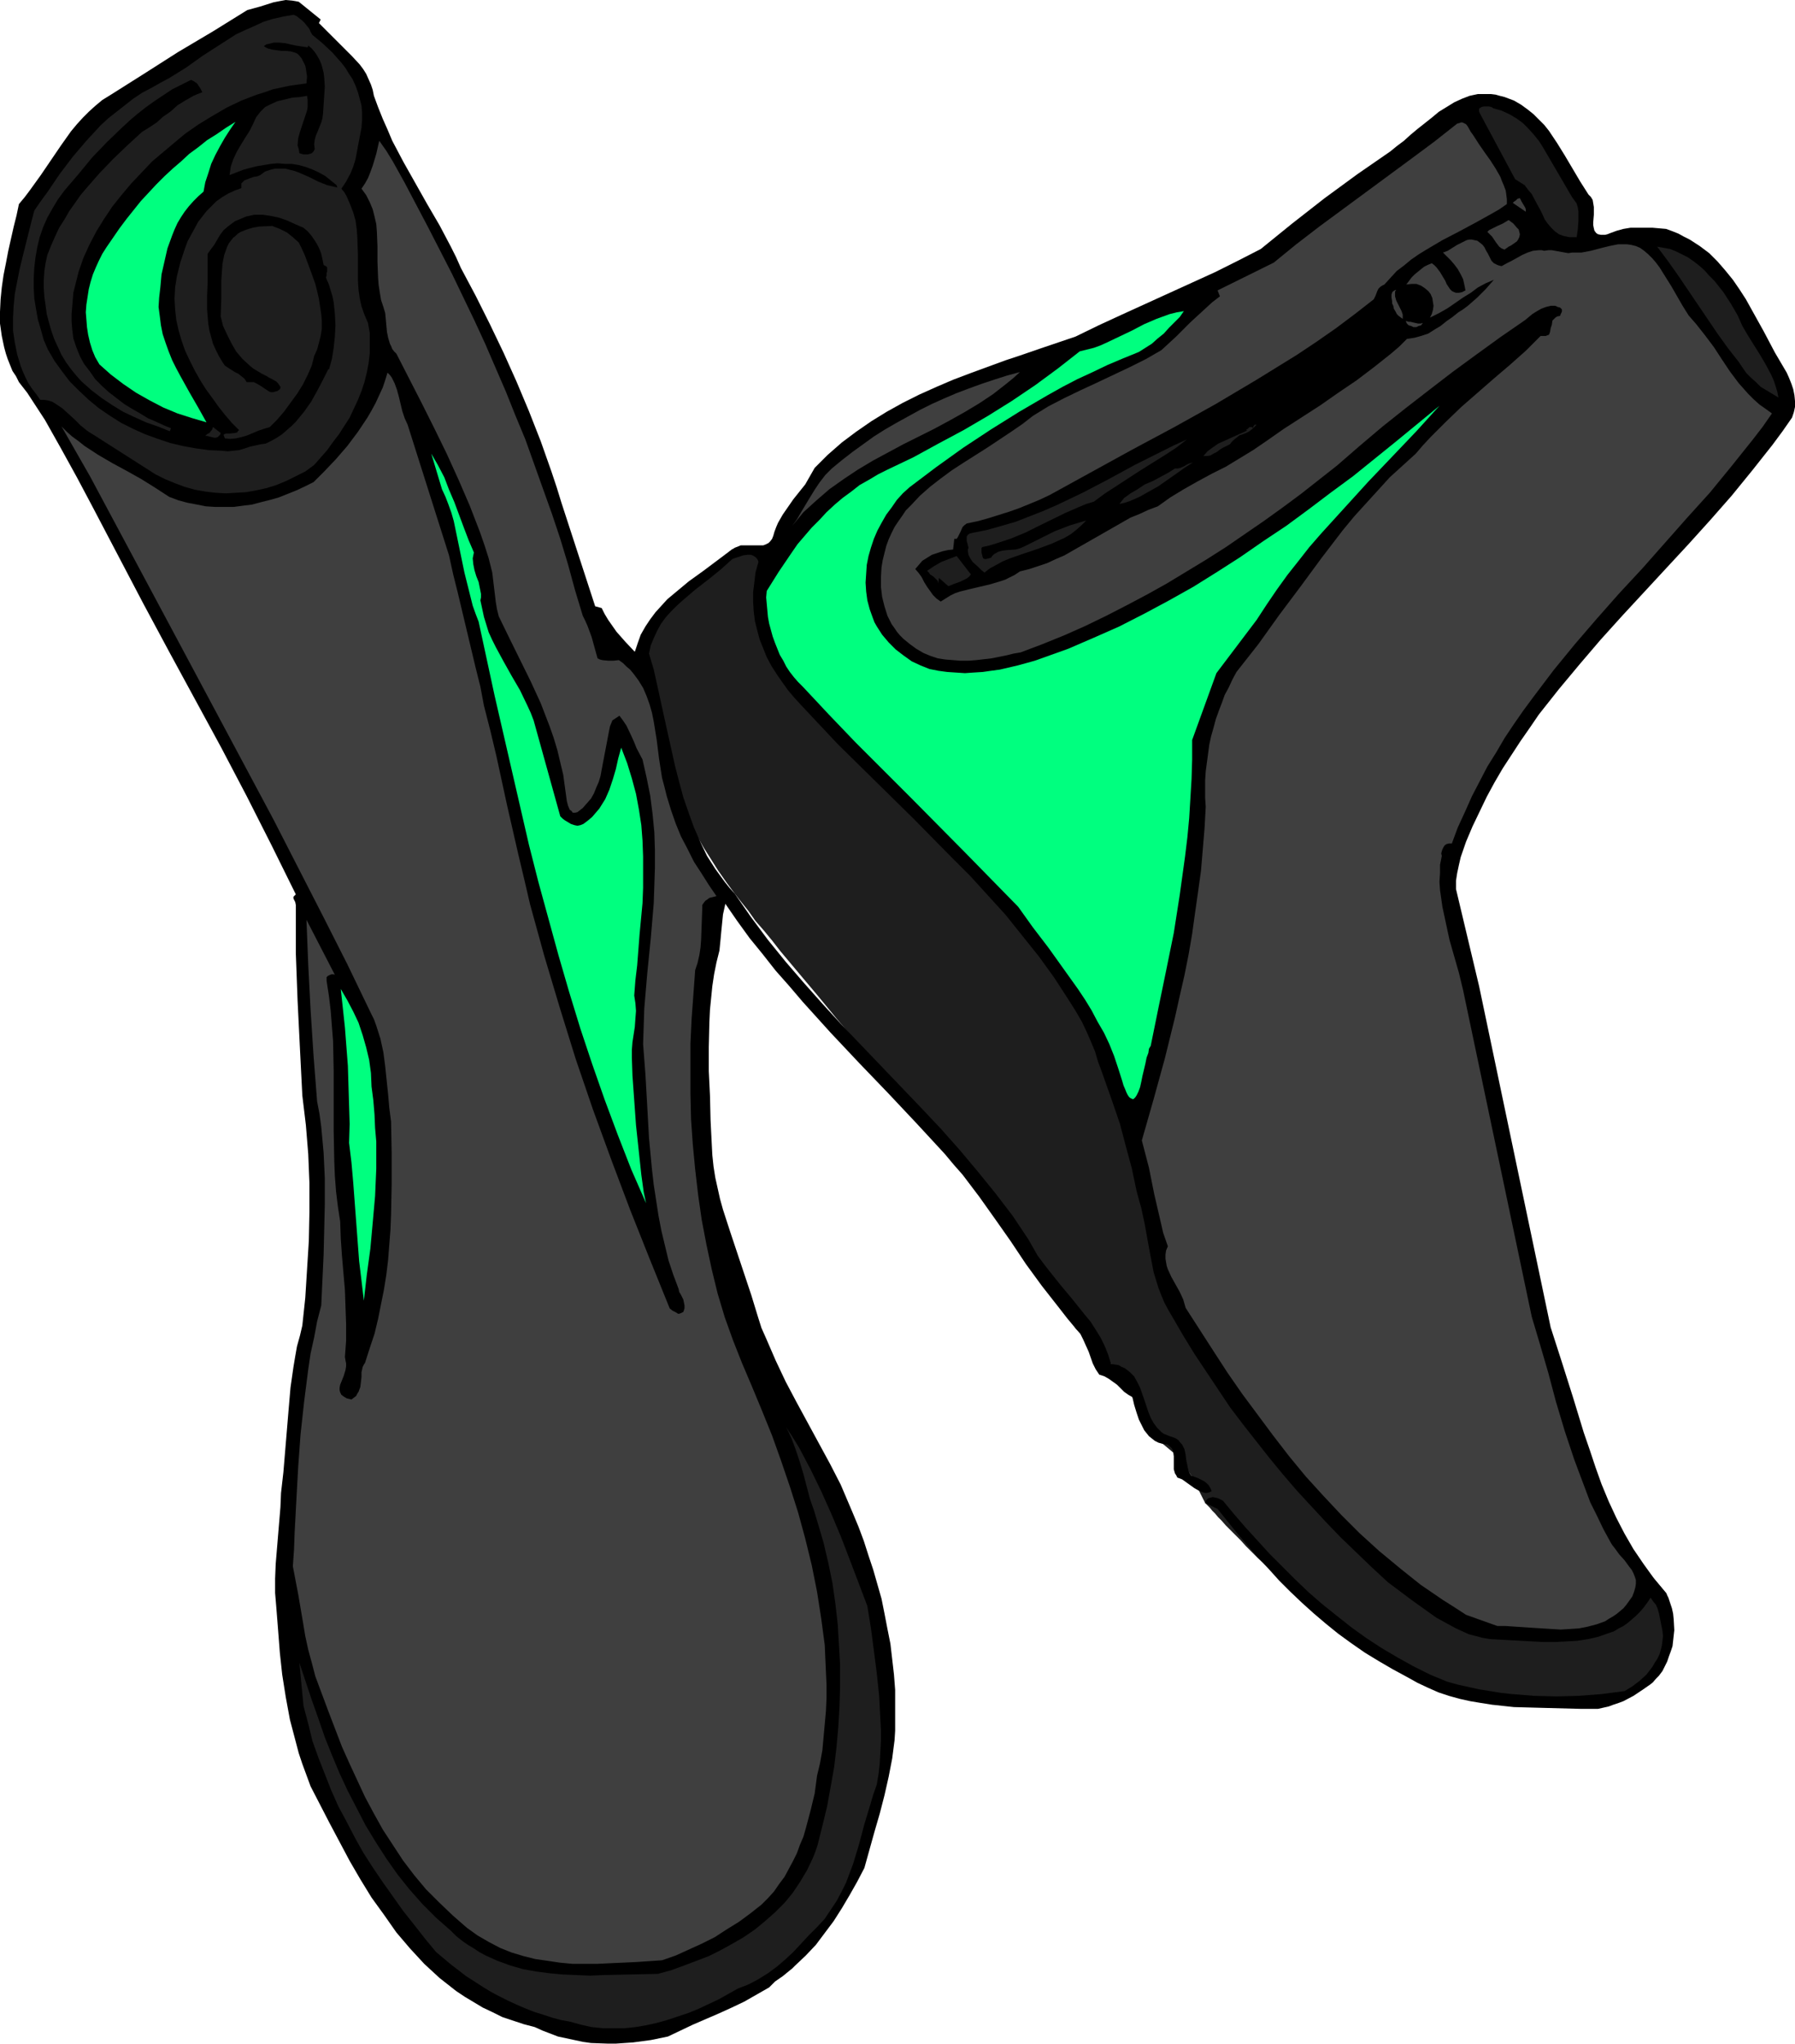
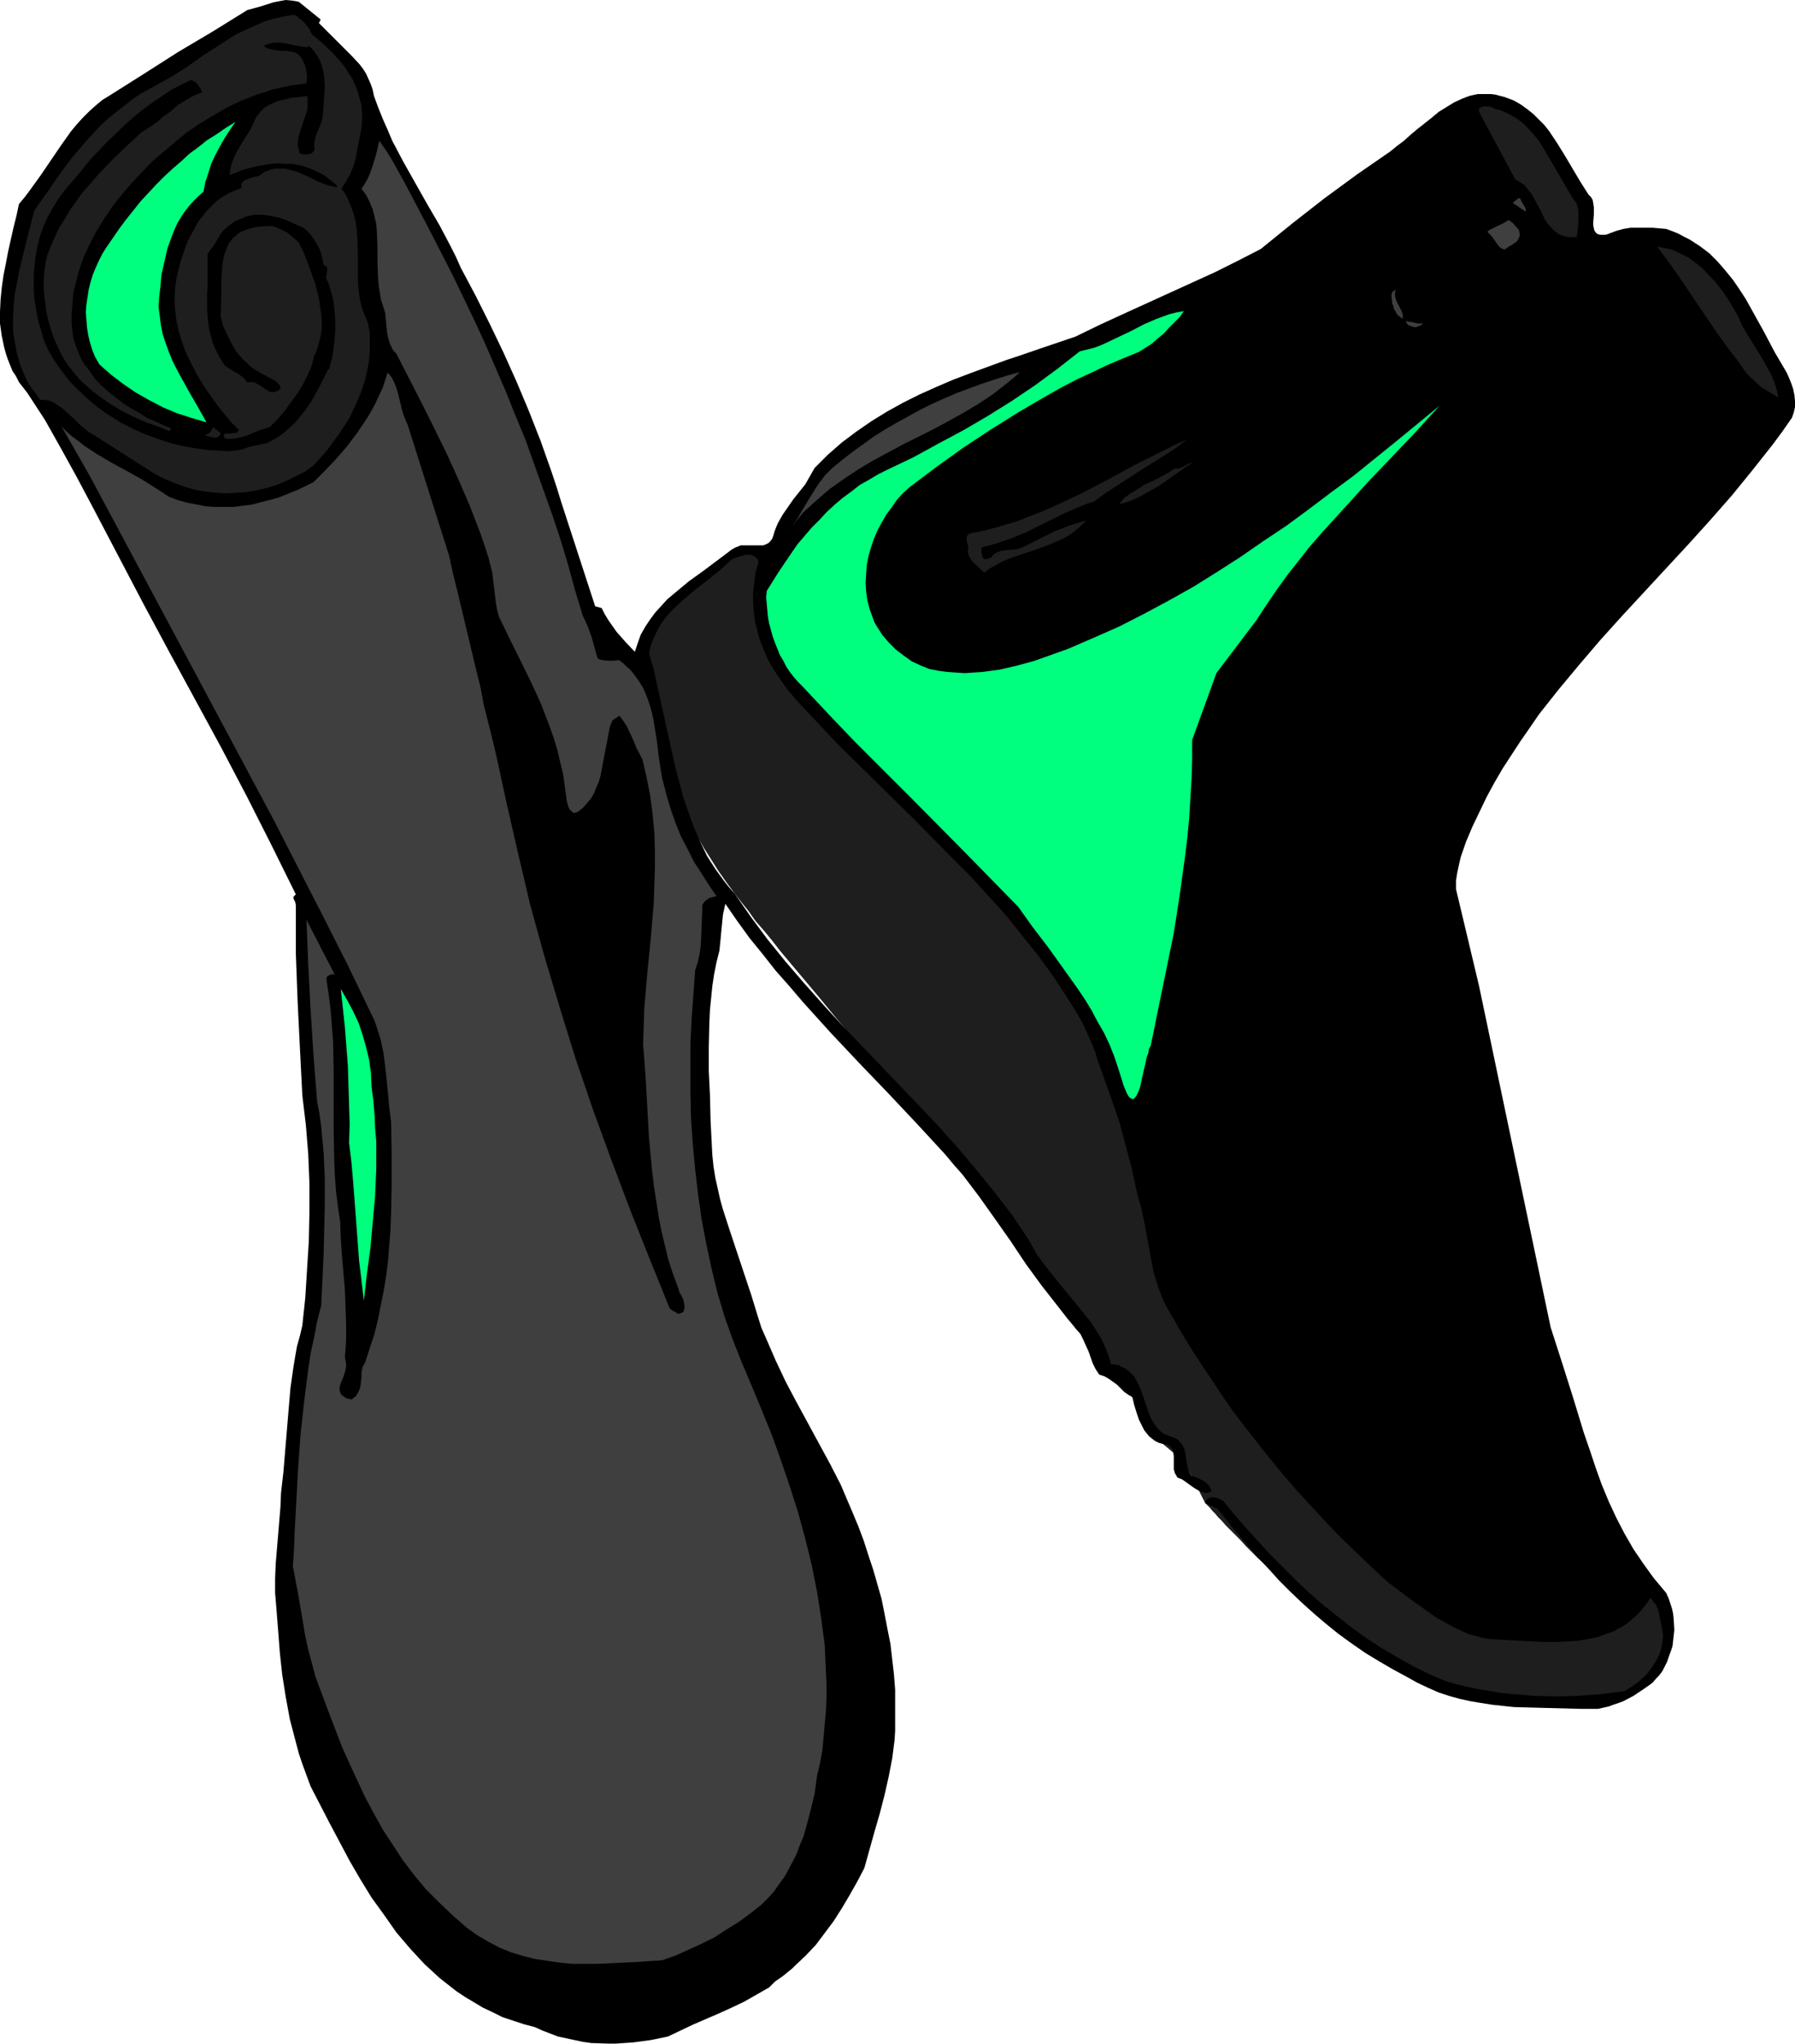
<svg xmlns="http://www.w3.org/2000/svg" xmlns:ns1="http://sodipodi.sourceforge.net/DTD/sodipodi-0.dtd" xmlns:ns2="http://www.inkscape.org/namespaces/inkscape" version="1.0" width="129.724mm" height="147.706mm" id="svg23" ns1:docname="Booties 3.wmf">
  <ns1:namedview id="namedview23" pagecolor="#ffffff" bordercolor="#000000" borderopacity="0.25" ns2:showpageshadow="2" ns2:pageopacity="0.0" ns2:pagecheckerboard="0" ns2:deskcolor="#d1d1d1" ns2:document-units="mm" />
  <defs id="defs1">
    <pattern id="WMFhbasepattern" patternUnits="userSpaceOnUse" width="6" height="6" x="0" y="0" />
  </defs>
  <path style="fill:#1e1e1e;fill-opacity:1;fill-rule:evenodd;stroke:none" d="m 455.065,435.134 v 0 l 0.162,0.162 v 0.323 l 0.162,0.485 v 0.485 l 0.162,0.646 0.162,1.454 0.162,1.777 0.162,1.939 v 2.262 l -0.162,2.262 -0.162,2.424 -0.323,2.262 -0.646,2.262 -0.808,2.101 -0.485,0.969 -0.646,0.969 -0.646,0.808 -0.646,0.808 -0.808,0.646 -0.97,0.646 -0.97,0.646 -1.131,0.323 -1.131,0.485 -1.293,0.323 -1.454,0.323 -1.616,0.323 -1.616,0.162 -1.778,0.323 -1.778,0.323 -1.939,0.162 -4.04,0.485 -4.363,0.162 -4.525,0.162 -4.848,-0.162 -4.848,-0.323 -5.01,-0.646 -4.848,-0.808 -5.171,-1.131 -4.848,-1.293 -2.424,-0.808 -2.262,-0.969 -2.424,-0.969 -2.262,-0.969 -2.262,-1.293 -2.101,-1.293 -4.363,-2.747 -4.363,-3.07 -4.363,-3.393 -4.363,-3.555 -4.202,-3.555 -4.202,-3.555 -3.878,-3.716 -3.717,-3.555 -1.778,-1.616 -1.616,-1.616 -1.616,-1.616 -1.454,-1.616 -1.454,-1.454 -1.293,-1.293 -1.293,-1.293 -1.131,-1.293 -0.97,-0.969 -0.808,-0.969 -0.808,-0.808 -0.646,-0.808 -0.485,-0.485 -0.485,-0.485 -0.162,-0.162 -0.162,-0.162 -3.717,-7.433 -4.363,-5.817 -6.949,-5.817 -4.848,-9.856 -5.818,-9.048 -9.534,-9.533 -30.542,-44.273 -0.162,-0.162 -0.162,-0.162 -0.162,-0.162 -0.646,-0.808 -0.808,-0.969 -0.97,-1.131 -1.293,-1.454 -1.454,-1.616 -1.616,-1.777 -1.616,-2.101 -1.939,-2.101 -2.101,-2.424 -2.101,-2.424 -2.262,-2.747 -2.424,-2.747 -2.262,-2.747 -2.586,-2.908 -5.171,-5.978 -5.171,-6.14 -5.171,-6.302 -5.171,-6.14 -5.01,-5.978 -2.262,-2.908 -2.262,-2.747 -2.262,-2.585 -1.939,-2.747 -1.939,-2.424 -1.778,-2.262 -2.262,-3.07 -2.262,-3.232 -1.939,-3.07 -1.939,-3.07 -1.778,-3.07 -1.778,-3.07 -1.616,-2.908 -1.454,-3.07 -1.293,-2.747 -1.293,-2.908 -1.131,-2.747 -1.131,-2.747 -0.97,-2.585 -0.808,-2.585 -0.808,-2.424 -0.808,-2.424 -0.485,-2.262 -0.646,-2.101 -0.485,-2.101 -0.485,-1.777 -0.323,-1.939 -0.323,-1.616 -0.323,-1.616 -0.323,-1.454 -0.162,-1.131 -0.162,-1.131 v -0.969 l -0.162,-0.808 -0.162,-0.646 v -0.485 -0.323 l 9.696,-13.573 16.806,-14.381 17.776,1.616 z" id="path1" />
  <path style="fill:#000000;fill-opacity:1;fill-rule:evenodd;stroke:none" d="m 146.086,553.733 -3.07,-0.808 -2.909,-0.969 -2.909,-0.969 -2.586,-1.293 -2.747,-1.293 -2.424,-1.454 -2.424,-1.454 -2.424,-1.616 -2.262,-1.777 -2.262,-1.777 -2.101,-1.939 -2.101,-1.939 -1.939,-2.101 -1.939,-2.101 -3.717,-4.363 -3.394,-4.847 -3.394,-4.686 -3.07,-5.009 -2.909,-5.009 -2.747,-5.171 -2.747,-5.171 -2.586,-5.009 -2.586,-5.009 -1.131,-3.07 -1.131,-3.07 -0.97,-2.908 -0.808,-3.07 -1.616,-6.14 -1.131,-6.14 -0.97,-6.14 -0.646,-5.978 -0.485,-6.302 -0.485,-6.14 -0.323,-3.878 v -3.878 l 0.162,-4.039 0.323,-3.878 0.323,-3.878 0.323,-3.878 0.323,-3.878 0.162,-3.878 0.646,-5.655 0.485,-5.817 0.485,-5.817 0.485,-5.817 0.485,-5.655 0.808,-5.655 0.485,-2.908 0.485,-2.747 0.808,-2.908 0.646,-2.747 0.808,-7.594 0.485,-7.756 0.485,-7.756 0.162,-7.917 v -7.917 l -0.323,-7.917 -0.646,-7.917 -0.485,-4.039 -0.485,-4.039 -0.646,-12.765 -0.646,-13.088 -0.485,-13.088 v -6.625 -6.463 l -0.162,-0.808 -0.323,-0.646 -0.162,-0.323 v -0.485 l 0.323,-0.323 0.323,-0.323 -6.626,-13.411 -6.787,-13.411 -6.949,-13.25 -7.11,-13.088 -7.11,-13.088 -7.11,-13.25 -6.949,-13.25 -6.949,-13.25 -4.202,-7.917 -4.363,-7.917 -4.363,-7.756 -2.424,-3.716 -2.424,-3.716 -1.131,-1.454 -1.131,-1.454 -0.808,-1.616 -0.97,-1.454 L 2.747,99.695 2.101,98.079 1.616,96.625 1.131,94.847 0.485,91.777 0,88.384 v -3.232 l 0.162,-3.393 0.323,-3.232 0.485,-3.393 0.646,-3.232 0.646,-3.393 1.454,-6.463 0.808,-3.232 0.646,-3.07 1.616,-1.939 1.454,-1.939 2.909,-4.039 2.747,-4.039 2.747,-4.039 2.747,-3.878 1.616,-1.939 1.616,-1.777 1.616,-1.616 1.778,-1.616 1.939,-1.616 2.101,-1.293 9.211,-5.817 9.373,-5.978 9.534,-5.655 9.373,-5.817 L 69.326,2.262 71.104,1.777 74.659,0.646 76.275,0.323 78.053,0 l 1.778,0.162 0.97,0.162 0.808,0.162 5.979,4.847 -0.485,0.969 2.262,2.262 2.262,2.262 2.262,2.262 2.262,2.262 2.101,2.262 0.97,1.293 0.808,1.293 0.646,1.454 0.646,1.454 0.485,1.454 0.323,1.616 1.131,3.07 1.293,3.232 1.293,2.908 1.293,3.07 3.07,5.817 6.464,11.472 3.394,5.817 3.07,5.817 1.454,2.908 1.293,2.908 4.04,7.594 3.878,7.756 3.717,7.756 3.555,7.917 3.394,8.079 3.232,8.241 2.909,8.241 1.454,4.363 1.293,4.201 9.211,28.276 1.778,0.485 0.808,1.616 0.97,1.616 1.131,1.616 1.131,1.616 2.424,2.747 2.586,2.747 0.808,-2.424 0.808,-2.262 1.293,-2.262 1.293,-1.939 1.454,-1.939 1.616,-1.777 1.616,-1.777 1.939,-1.616 3.878,-3.232 4.04,-2.908 3.878,-2.908 3.878,-2.908 0.808,-0.485 0.808,-0.323 0.808,-0.323 h 0.97 1.778 0.808 0.97 1.616 l 0.808,-0.323 0.646,-0.323 0.485,-0.485 0.485,-0.646 0.323,-0.808 0.323,-1.131 0.485,-1.293 0.485,-1.131 1.293,-2.262 1.454,-2.101 1.454,-2.101 3.232,-4.039 1.293,-2.262 1.293,-2.262 3.555,-3.555 3.878,-3.393 3.878,-2.908 4.202,-2.908 4.202,-2.585 4.363,-2.424 4.525,-2.262 4.686,-2.101 4.525,-1.939 4.686,-1.777 9.696,-3.555 4.848,-1.616 4.686,-1.616 9.534,-3.232 6.302,-3.07 6.302,-2.908 12.766,-5.817 12.766,-5.817 6.141,-3.07 6.302,-3.232 8.565,-6.948 8.888,-6.948 9.05,-6.625 8.888,-6.14 1.778,-1.454 1.939,-1.454 1.778,-1.616 1.939,-1.616 3.878,-3.07 1.939,-1.616 2.101,-1.293 2.101,-1.293 2.101,-0.969 2.101,-0.808 2.262,-0.485 h 1.293 1.131 1.131 l 1.293,0.162 1.131,0.323 1.293,0.323 1.293,0.485 1.293,0.485 1.939,1.131 1.778,1.293 1.616,1.293 1.454,1.454 1.454,1.454 1.293,1.616 2.262,3.393 2.101,3.393 2.101,3.555 2.101,3.555 2.262,3.555 0.646,0.646 0.485,0.808 0.162,0.969 0.162,0.969 v 2.101 l -0.162,1.939 v 0.969 l 0.162,0.808 0.162,0.646 0.485,0.646 0.485,0.323 0.808,0.162 h 0.646 0.485 l 0.646,-0.162 0.808,-0.323 1.778,-0.646 1.778,-0.485 1.939,-0.323 h 1.939 4.04 l 3.717,0.323 1.778,0.646 1.616,0.646 1.454,0.808 1.616,0.808 2.747,1.777 2.586,1.939 2.262,2.262 2.101,2.424 2.101,2.585 1.778,2.585 1.778,2.747 1.616,2.908 3.232,5.817 3.07,5.817 1.616,2.747 1.616,2.747 0.646,1.454 0.646,1.616 0.485,1.454 0.323,1.616 0.162,1.616 v 1.616 l -0.323,1.454 -0.485,1.454 -2.586,3.716 -2.747,3.716 -5.494,6.948 -5.656,6.948 -5.818,6.625 -5.979,6.625 -6.141,6.625 -11.958,12.926 -5.979,6.625 -5.656,6.625 -5.656,6.786 -5.494,6.948 -2.424,3.555 -2.586,3.716 -2.424,3.716 -2.424,3.716 -2.262,3.878 -2.101,3.878 -1.939,4.039 -1.939,4.039 -1.778,4.201 -1.454,4.201 -0.485,2.101 -0.485,2.262 -0.323,2.101 v 2.262 l 6.302,26.499 19.554,93.231 3.07,9.533 3.07,9.695 2.909,9.533 1.616,4.686 1.616,4.847 1.616,4.524 1.939,4.686 2.101,4.524 2.262,4.363 2.424,4.201 2.747,4.039 2.909,4.039 1.616,1.939 1.616,1.939 0.646,1.293 0.485,1.454 0.485,1.454 0.323,1.454 0.162,1.616 0.162,2.908 -0.162,1.454 -0.162,1.454 -0.162,1.454 -0.485,1.454 -0.485,1.293 -0.485,1.454 -0.646,1.293 -0.646,1.293 -0.97,1.293 -2.101,2.101 -2.424,1.777 -2.424,1.616 -2.747,1.454 -1.293,0.485 -1.454,0.485 -1.293,0.485 -1.454,0.323 -1.454,0.323 h -1.616 -1.454 -1.616 l -6.141,-0.162 -6.141,-0.162 -5.979,-0.162 -5.979,-0.646 -3.07,-0.485 -2.909,-0.485 -2.909,-0.646 -2.909,-0.808 -2.909,-0.969 -2.909,-1.293 -2.747,-1.293 -2.909,-1.616 -3.878,-2.101 -3.878,-2.262 -3.717,-2.262 -3.717,-2.585 -3.555,-2.585 -3.394,-2.747 -3.232,-2.747 -3.232,-2.908 -3.232,-3.07 -3.07,-3.07 -2.909,-3.232 -2.909,-3.07 -5.656,-6.625 -5.333,-6.625 -3.394,-1.616 0.323,-0.808 0.485,-0.485 0.646,-0.162 0.646,-0.162 0.808,0.162 0.646,0.162 1.293,0.646 3.07,3.716 3.07,3.555 3.394,3.716 3.232,3.555 3.555,3.555 3.555,3.555 3.555,3.393 3.717,3.232 4.04,3.232 3.878,3.07 4.04,2.908 4.202,2.747 4.363,2.585 4.363,2.424 4.525,2.262 4.686,1.939 2.909,0.808 2.909,0.646 2.909,0.646 3.07,0.485 2.909,0.485 3.07,0.323 5.979,0.485 6.141,0.162 5.979,-0.162 6.302,-0.485 6.302,-0.808 2.101,-1.293 1.939,-1.454 1.939,-1.777 1.616,-2.101 0.646,-1.131 0.646,-0.969 0.646,-1.293 0.323,-1.131 0.323,-1.293 0.162,-1.293 0.162,-1.293 -0.162,-1.454 -0.485,-2.424 -0.485,-2.424 -0.323,-1.131 -0.485,-1.131 -0.808,-0.969 -0.646,-0.969 -0.97,1.454 -0.97,1.293 -0.97,1.131 -1.131,1.131 -1.131,0.969 -1.131,0.969 -1.131,0.808 -1.293,0.646 -1.293,0.808 -1.454,0.485 -2.747,0.969 -2.747,0.646 -3.07,0.485 -2.909,0.162 -3.232,0.162 h -3.07 l -3.07,-0.162 -5.979,-0.323 -2.909,-0.162 -2.747,-0.162 -1.939,-0.323 -1.778,-0.485 -1.939,-0.485 -1.778,-0.808 -1.778,-0.808 -1.778,-0.969 -3.555,-1.939 -3.394,-2.424 -3.394,-2.424 -6.464,-4.847 -4.363,-4.039 -4.202,-4.039 -4.363,-4.201 -4.04,-4.201 -4.04,-4.363 -3.878,-4.201 -3.878,-4.524 -3.717,-4.524 -3.555,-4.524 -3.555,-4.524 -3.555,-4.686 -3.232,-4.847 -3.232,-4.847 -3.232,-4.847 -3.07,-5.009 -2.909,-5.009 -1.131,-1.939 -1.131,-2.101 -0.808,-1.939 -0.808,-2.101 -0.646,-2.101 -0.646,-2.101 -0.808,-4.201 -0.808,-4.363 -0.808,-4.524 -0.97,-4.524 -0.646,-2.262 -0.646,-2.424 -0.646,-3.07 -0.646,-3.07 -1.616,-5.978 -1.616,-6.14 -2.101,-6.14 -0.97,-2.747 -0.97,-2.747 -0.97,-2.747 -0.97,-2.585 -0.808,-2.747 -1.131,-2.747 -1.131,-2.585 -1.293,-2.747 -1.778,-3.07 -1.939,-3.07 -3.878,-5.978 -4.202,-5.817 -4.525,-5.655 -4.525,-5.655 -4.848,-5.332 -4.848,-5.332 -5.171,-5.171 -10.181,-10.341 -10.504,-10.341 -10.342,-10.18 -5.01,-5.332 -4.848,-5.171 -1.939,-2.101 -1.778,-2.101 -1.616,-2.262 -1.454,-2.101 -1.454,-2.262 -1.293,-2.424 -0.97,-2.424 -0.97,-2.424 -0.646,-2.424 -0.646,-2.585 -0.323,-2.585 -0.162,-2.585 v -2.747 l 0.323,-2.585 0.323,-2.747 0.808,-2.908 -0.162,-0.485 -0.323,-0.485 -0.323,-0.323 -0.485,-0.323 -0.323,-0.162 -0.485,-0.162 h -0.97 l -1.131,0.162 -0.97,0.323 -0.97,0.323 -0.97,0.323 -1.616,1.454 -1.616,1.454 -3.394,2.747 -3.555,2.747 -3.394,2.908 -1.616,1.454 -1.616,1.616 -1.454,1.616 -1.293,1.777 -0.97,1.777 -0.97,2.101 -0.808,1.939 -0.485,2.262 1.293,4.363 0.97,4.363 1.939,8.887 1.939,8.725 0.97,4.363 1.131,4.363 1.131,4.201 1.454,4.201 1.454,4.039 1.778,4.039 1.778,3.716 2.262,3.555 1.293,1.777 1.293,1.777 1.293,1.616 1.454,1.616 4.363,6.302 4.686,6.302 4.848,5.978 5.01,5.817 5.171,5.817 5.333,5.817 10.827,11.311 10.666,11.149 5.333,5.655 5.171,5.817 5.01,5.978 4.848,5.978 4.686,6.14 4.202,6.302 1.293,2.262 1.293,2.262 1.454,1.939 1.616,2.101 3.232,4.039 3.232,3.878 3.232,4.039 1.616,1.939 1.454,2.262 1.293,2.101 1.131,2.262 0.97,2.424 0.808,2.585 1.131,0.162 0.97,0.162 0.808,0.485 0.808,0.323 0.646,0.485 0.808,0.646 1.131,1.131 0.808,1.454 0.808,1.616 1.131,3.232 1.131,3.393 0.646,1.616 0.808,1.454 0.97,1.293 1.131,1.131 0.646,0.485 0.808,0.323 0.808,0.323 0.97,0.323 0.808,0.323 0.646,0.485 0.485,0.646 0.485,0.485 0.646,1.293 0.323,1.454 0.162,1.454 0.323,1.616 0.323,1.454 0.323,0.646 0.485,0.646 1.778,0.646 1.616,0.808 0.646,0.485 0.646,0.646 0.485,0.808 0.323,0.808 -0.646,0.323 -0.646,0.162 h -0.485 l -0.646,-0.162 -1.131,-0.485 -1.131,-0.646 -1.131,-0.808 -1.131,-0.808 -1.131,-0.808 -1.293,-0.485 -0.323,-0.646 -0.323,-0.485 -0.323,-1.131 v -2.424 -1.131 l -0.162,-1.131 -0.162,-0.646 -0.323,-0.485 -0.485,-0.485 -0.646,-0.485 -1.293,-0.162 -1.131,-0.323 -0.97,-0.485 -0.808,-0.646 -0.808,-0.646 -0.646,-0.808 -0.646,-0.808 -0.485,-0.969 -0.97,-1.939 -0.646,-1.939 -0.646,-2.101 -0.485,-2.101 -1.131,-0.646 -1.131,-0.808 -1.939,-1.939 -1.131,-0.808 -1.131,-0.808 -1.131,-0.646 -1.454,-0.485 -0.97,-1.454 -0.808,-1.616 -1.131,-3.232 -0.808,-1.777 -0.646,-1.454 -0.808,-1.616 -1.131,-1.293 -2.424,-2.908 -2.262,-2.908 -4.686,-5.978 -4.363,-5.978 -4.202,-6.302 -4.202,-5.978 -4.363,-6.14 -4.525,-5.978 -2.424,-2.747 -2.424,-2.908 -7.757,-8.402 -7.757,-8.241 -7.918,-8.241 -7.757,-8.241 -7.595,-8.402 -3.717,-4.363 -3.717,-4.201 -3.555,-4.524 -3.555,-4.363 -3.394,-4.686 -3.232,-4.686 -0.323,1.454 -0.323,1.454 -0.323,3.232 -0.162,1.616 -0.162,1.777 -0.323,3.232 -0.808,3.232 -0.646,3.232 -0.485,3.232 -0.323,3.232 -0.323,3.232 -0.162,3.393 -0.162,6.786 v 6.625 l 0.323,6.625 0.162,6.786 0.323,6.463 0.162,3.07 0.323,3.07 0.485,3.07 0.646,2.908 0.646,2.908 0.808,2.908 1.939,5.978 1.939,5.817 1.939,5.817 1.939,5.817 1.778,5.817 0.97,3.07 1.293,2.908 2.586,5.978 2.747,5.817 2.909,5.494 3.07,5.655 3.07,5.655 3.07,5.655 2.909,5.655 3.232,7.594 1.616,3.878 1.454,3.878 1.293,4.039 1.293,3.878 2.262,7.917 0.808,4.039 0.808,4.201 0.808,4.039 0.485,4.201 0.485,4.201 0.323,4.201 v 4.201 4.363 2.585 l -0.162,2.585 -0.646,5.009 -0.97,5.009 -1.131,5.009 -1.293,5.009 -1.454,5.009 -2.747,9.856 -1.939,3.716 -2.101,3.716 -2.101,3.555 -2.262,3.555 -2.424,3.232 -2.424,3.232 -2.747,2.908 -2.909,2.747 -0.808,0.808 -0.808,0.646 -1.778,1.454 -2.101,1.454 -0.808,0.808 -0.808,0.808 -3.394,1.939 -3.394,1.939 -3.394,1.616 -3.555,1.616 -7.11,3.07 -3.394,1.616 -3.394,1.616 -4.686,0.969 -4.848,0.646 -4.686,0.323 h -2.262 l -4.525,-0.162 -2.262,-0.323 -2.262,-0.485 -2.262,-0.485 -2.262,-0.485 -2.101,-0.808 -2.101,-0.808 z" id="path2" />
-   <path style="fill:#1e1e1e;fill-opacity:1;fill-rule:evenodd;stroke:none" d="m 119.099,533.213 -3.07,-3.716 -2.909,-3.716 -3.07,-3.878 -2.747,-3.878 -2.747,-3.878 -2.747,-4.039 -2.586,-4.039 -2.262,-4.039 -2.262,-4.363 -2.262,-4.201 -1.939,-4.363 -1.778,-4.524 -1.778,-4.524 -1.616,-4.524 -1.131,-4.686 -1.293,-4.847 -1.131,-11.795 3.394,10.18 1.778,5.009 1.778,5.171 1.939,4.847 2.101,5.009 2.262,4.847 2.424,4.686 2.424,4.686 2.747,4.524 2.909,4.524 3.07,4.363 3.232,4.039 3.555,4.039 3.717,3.716 4.04,3.555 1.454,1.454 1.616,1.293 1.616,1.131 1.616,0.969 1.454,0.969 1.778,0.969 3.232,1.454 3.555,1.293 3.394,0.969 3.555,0.646 3.717,0.485 3.555,0.323 3.717,0.162 3.717,0.162 3.717,-0.162 7.434,-0.162 7.434,-0.162 3.555,-0.969 3.555,-1.293 3.394,-1.293 3.394,-1.293 3.232,-1.616 3.232,-1.777 3.07,-1.777 3.07,-2.101 2.747,-2.262 2.747,-2.424 2.586,-2.585 2.262,-2.747 1.939,-2.908 1.939,-3.232 1.616,-3.393 0.646,-1.616 0.646,-1.939 1.293,-5.171 1.293,-5.332 0.97,-5.332 0.97,-5.494 0.646,-5.494 0.485,-5.494 0.323,-5.655 0.162,-5.494 v -5.655 l -0.323,-5.655 -0.323,-5.494 -0.646,-5.655 -0.808,-5.655 -1.131,-5.494 -1.293,-5.494 -1.616,-5.494 -0.97,-3.232 -1.131,-3.232 -1.778,-6.786 -0.97,-3.232 -1.131,-3.393 -1.131,-3.07 -1.454,-3.07 1.778,2.747 1.778,2.908 3.07,5.817 2.909,5.978 2.747,6.14 2.586,6.14 2.424,6.302 4.848,12.765 0.97,5.978 0.808,6.14 0.808,6.302 0.646,6.14 0.323,6.302 0.162,2.908 v 3.07 l -0.162,3.07 -0.162,3.07 -0.323,2.908 -0.485,2.908 -0.97,2.747 -0.808,2.747 -1.616,5.332 -1.454,5.494 -1.616,5.332 -0.97,2.585 -0.97,2.585 -1.293,2.585 -1.293,2.424 -1.616,2.424 -1.616,2.424 -2.101,2.262 -2.262,2.262 -2.101,2.262 -2.101,2.262 -2.262,2.101 -2.262,1.939 -2.424,1.777 -2.586,1.616 -2.747,1.454 -2.909,1.131 -5.171,2.908 -2.747,1.293 -2.747,1.293 -2.747,1.131 -2.909,0.969 -2.909,0.969 -2.909,0.808 -2.909,0.646 -2.909,0.485 -3.07,0.323 h -2.909 -2.909 l -3.07,-0.323 -2.909,-0.646 -2.909,-0.808 -2.586,-0.485 -2.424,-0.646 -2.424,-0.808 -2.586,-0.808 -2.424,-0.969 -2.262,-0.969 -2.424,-1.131 -2.262,-1.131 -2.424,-1.293 -2.101,-1.293 -4.525,-2.908 -4.202,-3.232 z" id="path3" />
  <path style="fill:#3f3f3f;fill-opacity:1;fill-rule:evenodd;stroke:none" d="m 127.502,526.588 -3.878,-3.393 -3.717,-3.555 -3.555,-3.555 -3.232,-3.878 -3.07,-4.039 -2.747,-4.201 -2.747,-4.201 -2.424,-4.363 -2.424,-4.524 -2.101,-4.524 -2.101,-4.524 -2.101,-4.686 -3.717,-9.695 -3.555,-9.533 -0.97,-3.716 -0.97,-3.555 -0.808,-3.716 -0.646,-3.878 -1.293,-7.594 -1.454,-7.594 0.323,-4.686 0.162,-4.524 0.485,-9.048 0.485,-8.887 0.646,-8.887 0.97,-8.887 1.131,-8.887 0.646,-4.363 0.97,-4.363 0.808,-4.363 1.131,-4.363 0.323,-6.948 0.323,-6.948 0.162,-6.786 0.162,-6.948 v -7.109 l -0.323,-6.948 -0.646,-7.109 -0.485,-3.555 -0.646,-3.393 -0.97,-12.442 -0.808,-12.442 -0.646,-12.442 -0.485,-12.28 7.757,15.027 -0.485,-0.162 h -0.323 l -0.485,0.162 -0.323,0.162 -0.323,0.162 -0.323,0.323 v 0.485 0.485 l 0.646,4.201 0.485,4.039 0.323,4.201 0.323,4.039 0.162,8.241 v 16.32 l 0.162,8.241 0.162,4.039 0.323,4.201 0.485,4.039 0.646,4.201 0.162,4.686 0.323,4.686 0.808,9.372 0.162,4.686 0.162,4.524 v 4.686 l -0.323,4.363 0.162,0.969 0.162,0.808 v 0.808 l -0.162,0.969 -0.485,1.616 -0.646,1.616 -0.323,0.808 -0.162,0.808 v 0.646 l 0.162,0.646 0.323,0.646 0.646,0.485 0.808,0.485 1.293,0.323 0.646,-0.485 0.646,-0.485 0.323,-0.646 0.323,-0.485 0.485,-1.293 0.162,-1.293 0.162,-1.454 v -1.293 l 0.323,-1.454 0.323,-0.646 0.323,-0.485 1.293,-4.039 1.293,-3.878 0.97,-4.039 0.808,-4.039 0.808,-4.039 0.646,-4.039 0.485,-4.039 0.323,-4.201 0.323,-4.039 0.162,-4.201 0.162,-8.241 v -8.564 l -0.162,-8.564 -0.485,-3.716 -0.323,-3.716 -0.808,-7.756 -0.485,-3.716 -0.808,-3.716 -1.131,-3.555 -0.646,-1.777 -0.808,-1.616 L 94.859,263.375 88.234,250.287 81.446,237.037 74.659,223.788 60.762,197.773 46.864,171.759 31.997,143.967 l -7.434,-13.896 -7.757,-13.573 1.454,1.454 1.454,1.293 1.778,1.293 1.616,1.293 3.717,2.424 3.878,2.262 3.878,2.101 4.04,2.262 3.878,2.424 3.717,2.424 2.586,0.969 2.424,0.646 2.586,0.485 2.424,0.485 2.586,0.162 h 2.424 2.586 l 2.424,-0.323 2.586,-0.323 2.424,-0.646 2.586,-0.646 2.262,-0.646 2.424,-0.969 2.424,-0.969 2.424,-1.131 2.262,-1.131 3.07,-3.07 3.07,-3.232 3.07,-3.555 2.909,-3.878 2.586,-3.878 1.131,-1.939 1.131,-2.101 0.97,-2.101 0.97,-2.101 0.646,-1.939 0.646,-2.101 0.646,0.646 0.485,0.646 0.808,1.616 0.646,1.777 0.485,1.777 0.97,4.039 0.646,1.939 0.808,1.777 11.312,35.709 1.131,5.171 1.293,5.171 2.424,10.18 2.424,10.18 1.293,5.171 0.97,5.171 1.778,6.948 1.616,6.786 2.909,13.411 3.07,13.411 1.616,6.786 1.616,6.948 3.878,14.057 4.202,14.057 4.363,14.057 4.686,13.734 5.01,13.734 5.171,13.734 5.333,13.411 5.494,13.573 0.808,0.646 0.97,0.485 0.485,0.323 h 0.323 l 0.485,-0.162 0.646,-0.323 0.323,-0.969 v -0.808 l -0.162,-0.808 -0.162,-0.808 -0.646,-1.293 -0.485,-0.808 -0.162,-0.808 -1.454,-3.878 -1.293,-3.878 -0.97,-4.039 -0.97,-4.039 -0.808,-4.201 -0.646,-4.201 -0.646,-4.201 -0.485,-4.201 -0.808,-8.564 -0.485,-8.725 -0.485,-8.564 -0.646,-8.402 0.162,-4.847 0.162,-4.847 0.808,-9.533 0.97,-9.695 0.808,-9.533 0.162,-4.847 0.162,-4.847 v -4.847 l -0.162,-4.847 -0.485,-5.009 -0.646,-5.009 -0.97,-4.847 -1.131,-5.009 -1.616,-3.07 -0.646,-1.616 -0.646,-1.454 -1.454,-3.07 -0.97,-1.454 -0.97,-1.293 -1.939,1.293 -0.646,1.616 -0.323,1.616 -0.646,3.393 -0.646,3.393 -0.646,3.393 -0.323,1.777 -0.485,1.616 -0.646,1.454 -0.646,1.616 -0.808,1.454 -1.131,1.293 -1.131,1.293 -1.454,1.131 -0.646,0.162 h -0.646 l -0.323,-0.485 -0.485,-0.323 -0.485,-1.131 -0.323,-1.293 -0.485,-3.555 -0.485,-3.555 -0.808,-3.393 -0.808,-3.393 -0.97,-3.232 -1.131,-3.232 -2.424,-6.302 -2.747,-5.978 -5.818,-11.795 -2.909,-5.978 -0.485,-1.939 -0.323,-1.939 -0.485,-4.039 -0.485,-4.039 -0.485,-1.939 -0.485,-1.939 -1.131,-3.555 -1.293,-3.716 -2.747,-7.109 -3.07,-7.11 -3.232,-7.109 -3.394,-6.948 -3.394,-6.786 -6.949,-13.573 -0.646,-0.646 -0.485,-0.646 -0.323,-0.808 -0.323,-0.646 -0.485,-1.616 -0.323,-1.616 -0.162,-1.777 -0.162,-1.777 -0.162,-1.616 -0.485,-1.616 -0.646,-1.939 -0.323,-1.939 -0.323,-2.101 -0.162,-2.101 -0.162,-4.201 v -4.201 l -0.162,-4.039 -0.162,-2.101 -0.485,-2.101 -0.485,-1.939 -0.808,-1.939 -0.97,-1.939 -1.293,-1.777 0.97,-1.454 0.808,-1.454 0.646,-1.616 0.646,-1.777 0.97,-3.232 0.808,-3.555 1.939,2.747 1.778,2.908 1.616,2.908 1.616,2.908 3.232,6.14 3.232,6.14 6.464,12.603 6.141,12.765 2.909,6.302 5.656,13.088 2.586,6.463 2.747,6.625 2.424,6.786 2.424,6.786 2.424,6.786 2.262,6.786 2.101,6.948 1.939,7.109 2.101,6.948 0.646,1.293 0.646,1.454 1.131,3.07 0.808,2.908 0.808,2.908 0.646,0.323 0.646,0.162 1.616,0.162 h 1.454 l 1.454,-0.162 1.131,0.808 0.97,0.969 0.97,0.808 0.808,0.969 1.454,1.939 1.293,2.101 0.97,2.262 0.808,2.262 0.646,2.262 0.485,2.424 0.808,5.009 0.323,2.585 0.323,2.585 0.808,5.171 0.646,2.424 0.646,2.585 1.131,3.716 1.293,3.716 1.454,3.555 1.778,3.393 1.778,3.555 2.101,3.232 1.939,3.07 2.101,3.07 -0.646,0.162 -0.646,0.162 -0.646,0.162 -0.646,0.485 -0.485,0.323 -0.485,0.646 -0.323,0.485 v 0.808 l -0.162,4.363 -0.162,4.363 -0.162,2.101 -0.323,2.101 -0.485,2.101 -0.646,1.939 -0.485,6.625 -0.485,6.625 -0.323,6.786 v 6.786 6.948 l 0.162,6.948 0.485,6.948 0.646,6.786 0.808,6.948 0.97,6.786 1.293,6.786 1.454,6.786 1.616,6.625 1.939,6.463 2.262,6.302 2.424,6.14 2.747,6.463 2.747,6.625 2.747,6.786 2.424,6.786 2.424,7.109 2.262,7.109 1.939,7.109 1.778,7.271 1.454,7.271 1.131,7.271 0.97,7.271 0.162,3.716 0.162,3.555 0.162,3.555 v 3.716 l -0.162,3.555 -0.323,3.555 -0.323,3.555 -0.323,3.555 -0.646,3.555 -0.808,3.393 -0.646,4.847 -1.131,4.686 -1.293,4.847 -0.646,2.262 -0.97,2.262 -0.808,2.262 -1.131,2.262 -1.131,2.101 -1.131,2.101 -1.454,1.939 -1.454,2.101 -1.616,1.777 -1.778,1.777 -3.07,2.424 -3.07,2.262 -3.394,2.101 -3.232,2.101 -3.555,1.777 -3.555,1.616 -3.555,1.616 -3.717,1.293 -7.11,0.485 -7.11,0.323 -3.394,0.162 h -3.394 -3.555 l -3.394,-0.323 -3.232,-0.485 -3.394,-0.485 -3.232,-0.808 -3.232,-0.969 -3.232,-1.293 -3.07,-1.616 -3.07,-1.777 z" id="path4" />
-   <path style="fill:#3f3f3f;fill-opacity:1;fill-rule:evenodd;stroke:none" d="m 400.444,441.112 -3.232,-2.101 -3.07,-1.939 -6.141,-4.201 -5.656,-4.524 -5.656,-4.686 -5.333,-4.847 -5.01,-5.009 -4.848,-5.171 -4.848,-5.332 -4.525,-5.494 -4.363,-5.655 -4.202,-5.655 -4.202,-5.655 -4.04,-5.817 -3.878,-5.978 -7.595,-11.795 -0.323,-1.131 -0.323,-1.131 -0.97,-2.101 -2.262,-4.039 -0.97,-2.101 -0.323,-0.969 -0.162,-0.969 -0.162,-0.969 v -1.131 l 0.162,-1.131 0.485,-1.131 -1.293,-3.716 -0.808,-3.555 -1.616,-6.948 -1.454,-7.271 -0.97,-3.716 -0.97,-3.716 3.232,-11.311 3.07,-11.149 2.747,-11.149 1.293,-5.817 1.293,-5.655 1.131,-5.655 0.97,-5.655 0.808,-5.817 0.808,-5.655 0.808,-5.817 0.485,-5.817 0.485,-5.817 0.323,-5.817 -0.162,-2.424 v -2.424 -2.424 l 0.162,-2.424 0.323,-2.424 0.323,-2.424 0.323,-2.424 0.485,-2.262 0.646,-2.262 0.646,-2.424 0.808,-2.262 0.808,-2.101 0.808,-2.262 1.131,-2.101 0.97,-2.101 1.131,-2.101 5.979,-7.594 5.656,-7.917 5.818,-7.756 5.818,-7.917 5.818,-7.594 3.07,-3.716 3.232,-3.555 3.232,-3.555 3.232,-3.555 3.555,-3.232 3.555,-3.232 1.939,-2.262 2.101,-2.262 4.202,-4.201 4.202,-4.039 8.888,-7.756 4.363,-3.716 4.363,-3.878 4.04,-4.039 h 0.808 0.646 l 0.323,-0.162 0.485,-0.162 0.162,-0.323 0.162,-0.485 0.162,-0.969 0.323,-0.969 0.162,-1.131 0.323,-0.323 0.485,-0.485 0.485,-0.323 0.808,-0.162 0.162,-0.485 0.323,-0.646 v -0.646 l -0.162,-0.162 -0.323,-0.323 -0.646,-0.162 -0.646,-0.323 h -1.293 l -1.293,0.323 -1.293,0.485 -1.131,0.646 -1.293,0.808 -0.97,0.808 -0.97,0.808 -6.787,4.686 -6.464,4.686 -6.626,4.847 -6.302,4.847 -6.464,5.009 -6.302,5.009 -6.302,5.332 -6.141,5.332 -9.858,7.756 -5.01,3.716 -5.171,3.716 -5.171,3.555 -5.171,3.555 -5.333,3.393 -5.333,3.232 -5.333,3.232 -5.494,3.07 -5.494,2.908 -5.656,2.908 -5.656,2.747 -5.818,2.585 -5.979,2.424 -5.979,2.262 -1.939,0.323 -1.939,0.485 -4.04,0.808 -4.202,0.485 -2.101,0.162 h -2.262 l -1.939,-0.162 -2.101,-0.162 -2.101,-0.323 -1.939,-0.646 -1.939,-0.808 -1.939,-1.131 -1.778,-1.293 -1.778,-1.454 -0.97,-0.969 -0.808,-0.969 -0.646,-0.969 -0.808,-1.131 -1.131,-2.262 -0.808,-2.585 -0.646,-2.585 -0.323,-2.747 v -2.585 l 0.162,-2.747 0.323,-1.939 0.485,-1.939 0.485,-1.939 0.646,-1.777 0.808,-1.777 0.808,-1.616 0.97,-1.454 1.131,-1.616 0.97,-1.454 1.293,-1.293 2.586,-2.747 2.747,-2.424 2.909,-2.262 3.07,-2.262 3.232,-2.101 6.626,-4.201 6.302,-4.201 3.07,-2.101 2.909,-2.262 4.202,-2.585 4.363,-2.262 4.363,-2.101 4.525,-2.101 8.888,-4.201 4.525,-2.262 4.202,-2.424 4.04,-3.716 1.939,-1.939 1.939,-1.939 4.04,-3.716 1.939,-1.777 2.101,-1.616 -0.646,-1.616 15.352,-7.594 6.141,-5.009 6.302,-4.847 25.21,-18.582 6.302,-4.686 6.141,-4.847 0.646,-0.162 0.323,-0.162 h 0.485 l 0.323,0.162 0.646,0.323 0.485,0.646 0.808,1.454 0.485,0.646 0.323,0.485 1.454,2.262 1.454,2.101 1.616,2.262 1.454,2.262 1.293,2.262 0.485,1.293 0.485,1.131 0.485,1.293 0.162,1.131 0.162,1.293 v 1.293 l -2.101,1.454 -2.262,1.293 -4.363,2.424 -4.525,2.424 -4.363,2.262 -4.363,2.585 -2.101,1.293 -2.101,1.454 -1.939,1.616 -1.939,1.454 -1.778,1.939 -1.616,1.777 -0.646,0.323 -0.485,0.323 -0.485,0.485 -0.323,0.646 -0.485,1.293 -0.485,0.969 -5.171,4.039 -5.171,3.878 -5.333,3.716 -5.333,3.555 -5.494,3.393 -5.494,3.393 -11.15,6.625 -11.312,6.302 -11.474,6.14 -22.624,12.442 -2.747,1.293 -2.747,1.131 -2.747,1.131 -2.747,0.969 -5.656,1.777 -2.909,0.808 -3.07,0.646 -0.646,0.485 -0.485,0.485 -0.646,1.454 -0.323,0.646 -0.323,0.646 -0.323,0.485 h -0.323 -0.323 l -0.323,2.908 -1.454,0.162 -1.454,0.323 -1.454,0.485 -1.454,0.485 -1.293,0.808 -1.293,0.808 -0.97,1.131 -0.97,1.131 0.97,1.131 0.808,1.131 0.646,1.293 0.808,1.293 0.808,1.131 0.808,1.131 0.97,0.969 1.131,0.808 1.293,-0.808 1.293,-0.808 1.293,-0.646 1.454,-0.485 2.586,-0.646 5.494,-1.293 2.747,-0.808 1.454,-0.485 1.293,-0.646 1.293,-0.646 1.454,-0.969 2.586,-0.646 2.424,-0.808 2.424,-0.808 2.424,-1.131 2.262,-0.969 2.262,-1.293 4.525,-2.585 2.262,-1.293 2.262,-1.293 4.525,-2.585 2.262,-1.293 2.424,-0.969 2.424,-1.131 2.586,-0.969 3.394,-2.424 3.717,-2.262 3.717,-2.101 3.878,-2.101 3.878,-1.939 3.717,-2.262 3.717,-2.262 3.555,-2.424 4.848,-3.393 5.01,-3.232 5.01,-3.232 4.848,-3.393 5.01,-3.393 4.686,-3.555 4.686,-3.716 2.262,-1.939 2.101,-2.101 2.101,-0.323 1.778,-0.485 1.939,-0.646 1.778,-1.131 1.616,-0.969 1.616,-1.293 1.616,-1.131 1.616,-1.293 1.293,-0.808 1.293,-0.969 2.586,-2.262 2.262,-2.262 2.262,-2.585 -2.262,0.969 -2.101,1.131 -1.939,1.454 -2.101,1.293 -4.202,2.908 -2.262,1.293 -2.262,1.131 -0.323,0.162 0.485,-0.969 0.323,-1.131 0.162,-1.131 -0.162,-0.969 -0.162,-1.131 -0.485,-1.131 -0.646,-0.808 -0.97,-0.808 -0.97,-0.646 -1.293,-0.485 h -1.293 l -1.454,0.162 1.454,-1.939 0.808,-0.808 1.778,-1.454 0.808,-0.646 0.97,-0.485 1.131,-0.485 0.646,0.485 0.646,0.646 0.485,0.646 0.485,0.646 0.97,1.616 0.485,0.808 0.323,0.808 0.97,1.454 0.485,0.485 0.646,0.323 0.485,0.162 h 0.808 l 0.808,-0.162 0.97,-0.485 -0.323,-1.616 -0.323,-1.454 -0.646,-1.293 -0.808,-1.454 -0.97,-1.293 -0.97,-1.131 -1.131,-1.131 -0.97,-0.969 1.293,-0.485 2.586,-1.616 1.293,-0.646 1.293,-0.646 0.646,-0.162 h 0.808 l 0.646,0.162 0.808,0.162 0.646,0.485 0.808,0.646 0.485,0.646 0.485,0.969 0.485,0.808 0.485,0.969 0.485,0.969 0.646,0.646 0.97,0.485 0.485,0.162 0.646,0.162 1.454,-0.808 1.293,-0.646 2.909,-1.616 1.454,-0.646 1.454,-0.485 1.616,-0.162 h 0.808 l 0.646,0.162 1.131,-0.162 h 0.97 l 1.778,0.323 1.778,0.323 0.97,0.162 0.97,-0.162 h 1.293 1.293 l 2.586,-0.485 2.424,-0.646 2.586,-0.646 2.424,-0.485 h 1.293 1.131 l 1.131,0.162 1.293,0.323 1.131,0.485 1.131,0.808 1.131,0.969 1.131,1.131 0.97,1.131 0.97,1.293 1.616,2.585 1.616,2.585 3.07,5.332 1.616,2.585 0.97,1.131 1.131,1.293 2.424,3.07 2.424,3.232 2.101,3.232 2.262,3.393 2.424,3.232 1.293,1.454 1.293,1.454 1.454,1.454 1.616,1.454 1.616,1.131 1.778,1.293 -2.586,3.716 -2.747,3.555 -5.818,7.271 -5.818,7.109 -6.141,6.786 -12.282,13.896 -6.302,6.786 -6.141,6.948 -5.979,6.948 -5.818,7.109 -5.494,7.271 -2.747,3.716 -2.586,3.716 -2.586,3.878 -2.262,3.878 -2.424,3.878 -2.101,4.039 -2.101,4.039 -1.939,4.363 -1.939,4.201 -1.616,4.363 h -0.808 l -0.646,0.162 -0.485,0.323 -0.323,0.485 -0.323,0.646 -0.162,0.485 -0.162,0.646 0.162,0.646 -0.485,2.424 v 2.262 l -0.162,2.424 0.162,2.262 0.323,2.262 0.323,2.262 0.97,4.524 0.97,4.524 1.293,4.524 1.293,4.524 1.131,4.686 18.746,89.192 2.262,7.594 2.262,7.756 2.101,7.917 2.424,8.079 2.586,7.756 1.454,3.878 1.454,3.878 1.454,3.878 1.778,3.555 1.778,3.716 1.939,3.555 0.485,0.808 0.646,0.808 1.293,1.777 1.454,1.616 1.293,1.777 0.646,0.808 0.485,0.969 0.323,0.808 0.323,0.969 v 1.131 l -0.162,0.969 -0.323,1.131 -0.485,1.293 -0.808,1.131 -0.808,1.131 -0.808,0.969 -0.97,0.808 -0.97,0.808 -0.97,0.646 -1.131,0.646 -0.97,0.646 -2.262,0.808 -2.424,0.646 -2.424,0.485 -2.424,0.162 -2.586,0.162 -2.586,-0.162 -5.171,-0.323 -4.848,-0.323 -2.424,-0.162 h -2.262 z" id="path5" />
  <path style="fill:#00ff7f;fill-opacity:1;fill-rule:evenodd;stroke:none" d="m 95.344,312.172 0.162,-5.171 -0.162,-5.171 -0.162,-5.332 -0.162,-5.332 -0.808,-10.503 -1.131,-10.503 1.778,3.07 1.616,3.07 1.454,3.07 1.131,3.393 0.97,3.393 0.808,3.393 0.485,3.555 0.162,3.716 0.485,3.716 0.323,3.878 0.162,3.716 0.323,3.716 v 7.433 l -0.323,7.433 -0.646,7.271 -0.646,7.109 -0.97,7.109 -0.808,7.109 -0.646,-5.494 -0.646,-5.332 -1.616,-21.49 -0.485,-5.494 z" id="path6" />
-   <path style="fill:#00ff7f;fill-opacity:1;fill-rule:evenodd;stroke:none" d="m 130.734,169.82 -0.808,-2.101 -0.808,-2.262 -1.131,-4.524 -1.131,-4.524 -0.97,-4.686 -0.97,-4.686 -0.97,-4.686 -0.646,-2.262 -0.808,-2.262 -0.808,-2.101 -0.97,-2.101 -2.909,-9.695 1.778,3.07 1.778,3.393 1.293,3.393 1.454,3.393 2.586,6.948 1.293,3.393 1.454,3.393 -0.162,0.808 -0.162,0.808 0.162,1.616 0.323,1.616 0.485,1.616 0.646,1.616 0.323,1.616 0.323,1.616 v 0.969 l -0.162,0.808 0.485,2.262 0.485,2.262 0.646,2.101 0.646,2.101 0.97,2.101 0.97,1.939 2.101,3.878 2.262,4.039 2.262,3.878 1.939,4.039 0.97,2.101 0.808,2.101 7.272,26.176 0.646,0.646 0.646,0.485 1.616,0.969 0.97,0.323 0.808,0.162 0.808,-0.162 0.808,-0.323 1.293,-0.969 1.131,-0.969 0.97,-1.131 0.97,-1.131 0.808,-1.293 0.808,-1.293 1.131,-2.585 0.97,-2.908 0.808,-2.747 0.646,-2.908 0.808,-2.908 1.616,4.201 1.293,4.201 1.131,4.201 0.808,4.363 0.646,4.201 0.323,4.201 0.162,4.363 v 4.363 4.201 l -0.162,4.201 -0.808,8.564 -0.646,8.402 -0.485,4.039 -0.323,4.201 0.323,2.101 0.162,2.101 -0.162,2.101 -0.162,2.262 -0.323,2.101 -0.323,2.101 -0.162,2.101 v 2.101 l 0.162,4.847 0.323,4.524 0.646,9.048 0.97,9.048 0.485,4.524 0.646,4.686 0.646,3.07 -4.04,-9.21 -3.717,-9.533 -3.555,-9.533 -3.394,-9.695 -3.232,-9.695 -3.07,-10.018 -2.909,-10.018 -2.747,-10.018 -2.747,-10.018 -2.586,-10.18 -4.686,-20.359 -4.686,-20.359 z" id="path7" />
  <path style="fill:#00ff7f;fill-opacity:1;fill-rule:evenodd;stroke:none" d="m 306.555,295.367 -1.131,-3.555 -1.131,-3.393 -1.293,-3.232 -1.454,-3.07 -1.778,-3.07 -1.616,-3.07 -1.778,-2.908 -1.939,-2.908 -4.04,-5.655 -4.04,-5.655 -4.202,-5.494 -4.04,-5.655 -7.272,-7.433 -7.434,-7.594 -14.867,-15.027 -14.867,-14.865 -7.272,-7.594 -7.11,-7.594 -1.293,-1.293 -1.131,-1.293 -1.131,-1.454 -0.97,-1.454 -0.808,-1.616 -0.97,-1.616 -0.646,-1.616 -0.646,-1.616 -0.646,-1.777 -0.485,-1.777 -0.485,-1.777 -0.323,-1.777 -0.162,-1.777 -0.162,-1.777 -0.162,-1.777 0.162,-1.777 3.232,-5.171 3.394,-5.009 1.778,-2.585 1.939,-2.262 1.939,-2.262 2.101,-2.101 1.939,-2.101 2.262,-2.101 2.101,-1.777 2.424,-1.777 2.262,-1.777 2.586,-1.454 2.424,-1.454 2.586,-1.293 7.11,-3.393 6.787,-3.716 6.949,-3.716 6.626,-3.878 6.464,-4.039 6.464,-4.363 6.141,-4.524 5.979,-4.686 1.939,-0.485 1.939,-0.485 1.778,-0.646 1.778,-0.808 3.394,-1.616 3.394,-1.616 3.394,-1.777 3.394,-1.454 1.778,-0.646 1.778,-0.646 1.939,-0.485 1.939,-0.323 -1.131,1.616 -1.454,1.454 -1.454,1.454 -1.454,1.616 -1.616,1.293 -1.616,1.454 -1.778,1.131 -1.778,1.131 -4.363,1.777 -4.202,1.777 -4.04,1.939 -4.202,1.939 -4.04,2.101 -4.04,2.262 -7.757,4.524 -7.757,4.847 -7.595,5.009 -7.434,5.332 -7.272,5.494 -1.778,1.616 -1.616,1.777 -1.454,2.101 -1.454,1.939 -1.293,2.262 -1.131,2.101 -0.97,2.262 -0.808,2.424 -0.646,2.262 -0.485,2.424 -0.162,2.424 -0.162,2.424 0.162,2.424 0.323,2.424 0.646,2.424 0.808,2.262 0.485,1.293 0.646,1.131 1.454,2.262 1.778,2.101 1.939,1.939 2.101,1.616 2.262,1.616 2.424,1.131 2.424,0.969 2.424,0.485 2.424,0.323 2.424,0.162 2.424,0.162 2.262,-0.162 2.586,-0.162 2.262,-0.323 2.424,-0.323 4.848,-1.131 4.686,-1.293 4.525,-1.616 4.525,-1.616 7.11,-3.07 6.949,-3.07 6.949,-3.555 6.626,-3.555 6.626,-3.716 6.464,-4.039 6.302,-4.039 6.302,-4.363 6.302,-4.201 6.141,-4.524 5.979,-4.524 6.141,-4.524 11.797,-9.533 11.797,-9.695 -6.302,6.948 -6.464,6.786 -6.626,6.948 -6.464,7.109 -6.464,7.11 -3.232,3.716 -2.909,3.716 -3.07,3.878 -2.909,4.039 -2.747,4.039 -2.747,4.201 -10.989,14.542 -6.626,18.259 v 5.332 l -0.162,5.332 -0.323,5.332 -0.323,5.332 -0.485,5.171 -0.646,5.332 -1.454,10.503 -1.616,10.341 -2.101,10.341 -2.101,10.18 -2.101,10.341 -0.485,0.808 -0.162,1.131 -0.485,1.293 -0.323,1.616 -0.808,3.393 -0.323,1.616 -0.323,1.454 -0.485,1.293 -0.485,0.969 -0.323,0.485 -0.323,0.323 -0.162,0.162 h -0.323 l -0.323,-0.162 -0.323,-0.162 -0.323,-0.323 -0.323,-0.485 -0.323,-0.646 -0.323,-0.808 -0.485,-1.131 z" id="path8" />
-   <path style="fill:#1e1e1e;fill-opacity:1;fill-rule:evenodd;stroke:none" d="m 256.297,159.317 -0.162,-0.646 -0.323,-0.323 -0.808,-0.808 -0.97,-0.646 -0.323,-0.485 -0.485,-0.485 0.97,-0.646 0.97,-0.646 1.939,-1.131 2.101,-0.808 2.101,-0.808 3.878,5.009 -0.485,0.646 -0.646,0.485 -1.616,0.808 -1.778,0.646 -1.616,0.646 -2.586,-2.262 z" id="path9" />
  <path style="fill:#1e1e1e;fill-opacity:1;fill-rule:evenodd;stroke:none" d="m 264.539,149.623 -0.323,-1.293 -0.162,-0.485 v -0.646 -0.646 l 0.323,-0.485 0.485,-0.323 0.646,-0.162 4.04,-0.808 4.04,-1.131 3.878,-1.131 3.717,-1.454 3.717,-1.454 3.717,-1.616 7.11,-3.393 7.11,-3.716 3.555,-1.939 3.555,-1.939 7.11,-3.555 3.555,-1.777 3.555,-1.616 -2.909,2.262 -3.232,2.101 -6.464,4.039 -6.464,4.201 -3.232,2.101 -3.07,2.262 -2.101,0.646 -1.939,0.808 -3.717,1.616 -7.272,3.555 -3.555,1.777 -3.878,1.616 -1.939,0.646 -1.939,0.646 -2.101,0.646 -2.101,0.485 -0.162,0.323 v 0.323 0.808 l 0.162,0.646 0.162,0.646 0.162,0.323 0.323,0.162 h 0.485 l 0.646,-0.162 0.646,-0.162 0.323,-0.485 0.485,-0.485 1.131,-0.646 1.131,-0.323 1.293,-0.162 2.424,-0.162 1.131,-0.323 1.131,-0.485 4.202,-2.101 4.202,-2.101 4.202,-1.616 4.363,-1.293 -1.293,1.293 -1.454,1.293 -1.454,1.131 -1.616,0.969 -1.778,0.808 -1.778,0.808 -3.878,1.454 -3.878,1.293 -3.717,1.293 -1.939,0.808 -1.778,0.969 -1.778,0.969 -1.454,1.131 -0.808,-0.646 -0.808,-0.808 -1.616,-1.454 -0.646,-0.969 -0.485,-0.969 -0.162,-0.969 v -0.485 z" id="path10" />
  <path style="fill:#1e1e1e;fill-opacity:1;fill-rule:evenodd;stroke:none" d="m 474.942,98.887 -2.909,-3.716 -2.909,-4.039 -10.827,-15.996 -2.747,-3.878 -2.909,-3.878 1.778,0.323 1.778,0.323 1.616,0.646 1.616,0.808 1.616,0.808 1.616,1.131 1.454,1.131 1.454,1.293 1.293,1.454 1.454,1.454 2.424,3.07 2.101,3.232 1.778,3.07 1.293,2.908 1.616,2.747 3.232,5.171 1.616,2.747 1.454,2.747 0.646,1.454 0.485,1.454 0.485,1.616 0.323,1.616 -1.616,-0.969 -1.616,-0.969 -1.616,-0.969 -1.293,-1.293 -1.454,-1.293 -1.131,-1.131 -1.131,-1.616 z" id="path11" />
  <path style="fill:#1e1e1e;fill-opacity:1;fill-rule:evenodd;stroke:none" d="m 305.747,137.666 0.646,-0.808 0.646,-0.808 1.778,-1.293 1.939,-1.131 1.939,-1.293 2.262,-0.969 2.101,-1.131 2.101,-1.131 1.778,-1.131 h 0.808 l 0.646,-0.162 1.131,-0.485 0.485,-0.323 0.646,-0.323 0.485,-0.162 0.646,-0.162 -2.262,1.454 -2.262,1.616 -4.848,3.393 -2.586,1.454 -2.586,1.454 -2.586,1.131 -1.454,0.485 z" id="path12" />
-   <path style="fill:#1e1e1e;fill-opacity:1;fill-rule:evenodd;stroke:none" d="m 328.694,124.578 1.131,-1.293 1.293,-0.969 1.616,-1.131 3.232,-1.454 1.778,-0.808 1.454,-0.646 1.454,-0.646 -0.323,-0.162 0.485,-0.323 0.485,-0.485 h 0.162 0.323 0.162 l 0.323,0.323 v -0.323 l 0.162,-0.323 0.323,-0.323 h 0.323 0.162 l -0.485,0.485 -0.485,0.485 -0.97,0.808 -0.97,0.485 -0.808,0.323 -0.97,0.323 -0.808,0.646 -0.808,0.646 -0.485,0.485 -0.485,0.646 -0.97,0.485 -0.97,0.485 -0.808,0.485 -0.808,0.646 -0.97,0.485 -0.808,0.485 -0.97,0.162 z" id="path13" />
  <path style="fill:#3f3f3f;fill-opacity:1;fill-rule:evenodd;stroke:none" d="m 216.382,143.644 1.293,-1.777 1.131,-1.939 2.424,-4.039 1.293,-2.101 1.293,-1.939 1.616,-2.101 1.778,-1.777 2.747,-2.262 2.909,-2.262 2.909,-2.101 2.909,-2.101 3.07,-1.939 3.07,-1.777 3.232,-1.777 3.232,-1.777 3.232,-1.616 3.232,-1.454 3.394,-1.454 3.394,-1.293 3.555,-1.293 3.394,-1.131 3.555,-1.131 3.555,-0.969 -1.778,1.616 -1.778,1.454 -3.717,2.908 -3.878,2.585 -4.04,2.424 -4.04,2.262 -4.202,2.262 -8.403,4.201 -4.202,2.262 -4.202,2.262 -4.04,2.424 -3.878,2.585 -3.878,2.747 -3.555,3.07 -1.778,1.616 -1.778,1.616 -1.454,1.777 z" id="path14" />
  <path style="fill:#3f3f3f;fill-opacity:1;fill-rule:evenodd;stroke:none" d="m 383.961,87.738 h 0.323 l 0.485,0.162 h 0.485 l 0.646,0.162 1.454,0.323 h 0.646 l 0.646,-0.162 -0.485,0.646 -0.646,0.162 -0.646,0.323 h -0.808 l -0.646,-0.323 -0.646,-0.162 -0.485,-0.485 z" id="path15" />
  <path style="fill:#3f3f3f;fill-opacity:1;fill-rule:evenodd;stroke:none" d="m 380.244,82.244 -0.162,-0.969 v -0.808 l 0.162,-0.485 0.162,-0.323 0.485,-0.323 0.485,-0.162 -0.323,0.485 v 0.485 0.808 l 0.323,1.131 0.97,1.939 0.485,0.969 0.323,0.969 v 1.131 l -0.485,-0.323 -0.646,-0.485 -0.485,-0.485 -0.323,-0.646 -0.485,-0.808 -0.162,-0.808 -0.323,-0.646 z" id="path16" />
  <path style="fill:#3f3f3f;fill-opacity:1;fill-rule:evenodd;stroke:none" d="m 406.262,63.339 0.485,-0.485 0.646,-0.323 1.616,-0.808 1.454,-0.646 1.616,-0.969 1.293,0.969 0.97,1.131 0.485,0.485 0.162,0.646 0.162,0.646 -0.162,0.808 -0.323,0.646 -0.323,0.485 -1.131,0.808 -0.485,0.323 -0.646,0.323 -1.131,0.808 -0.808,-0.323 -0.646,-0.485 -0.97,-1.293 -0.97,-1.454 -0.646,-0.646 z" id="path17" />
  <path style="fill:#1e1e1e;fill-opacity:1;fill-rule:evenodd;stroke:none" d="m 25.533,118.761 -0.808,-0.485 -0.97,-0.646 -1.778,-1.454 -1.616,-1.616 -1.778,-1.616 -1.616,-1.454 -0.97,-0.646 -0.97,-0.646 -0.808,-0.485 -1.131,-0.323 -0.97,-0.162 H 10.989 L 9.858,107.612 8.726,106.158 7.757,104.704 6.949,103.088 6.302,101.634 5.656,100.018 4.686,96.786 4.04,93.555 3.555,90.323 V 87.091 l 0.162,-3.393 0.323,-3.393 0.646,-3.393 0.646,-3.232 0.808,-3.393 1.616,-6.463 0.808,-3.232 0.808,-3.07 1.778,-2.585 1.778,-2.424 3.394,-5.009 3.555,-4.686 3.717,-4.363 1.939,-2.101 1.939,-2.101 2.101,-1.939 2.262,-1.777 2.262,-1.777 2.262,-1.777 2.424,-1.616 2.747,-1.454 2.262,-1.293 2.424,-1.293 4.686,-2.908 4.525,-3.232 4.525,-2.908 4.525,-2.908 2.424,-1.131 2.586,-1.131 2.424,-1.131 2.586,-0.808 2.909,-0.646 2.747,-0.485 0.808,0.323 0.808,0.646 0.808,0.646 0.646,0.646 0.646,0.808 0.646,0.808 0.323,0.808 0.485,0.808 2.747,2.262 2.747,2.585 1.131,1.293 1.293,1.454 1.131,1.454 0.97,1.616 0.97,1.454 0.808,1.777 0.646,1.777 0.485,1.777 0.485,1.777 0.162,1.939 v 2.101 l -0.162,2.101 -0.808,4.201 -0.808,4.363 -0.646,2.101 -0.808,1.939 -1.131,2.101 -1.293,1.939 0.808,0.969 0.646,1.131 0.97,2.262 0.808,2.101 0.646,2.262 0.323,2.424 0.162,2.262 0.162,4.686 v 4.847 2.262 l 0.162,2.424 0.323,2.262 0.485,2.262 0.808,2.262 0.97,2.262 0.485,2.747 v 2.908 2.585 l -0.323,2.747 -0.485,2.585 -0.646,2.585 -0.808,2.424 -0.97,2.424 -1.131,2.424 -1.131,2.424 -1.454,2.262 -1.454,2.262 -1.616,2.101 -1.616,2.262 -3.555,4.039 -2.424,1.777 -2.586,1.293 -2.586,1.293 -2.747,1.131 -2.586,0.808 -2.909,0.646 -2.747,0.485 -2.747,0.162 -2.747,0.162 -2.909,-0.162 -2.747,-0.323 -2.747,-0.485 -2.909,-0.808 -2.586,-0.969 -2.747,-1.131 -2.586,-1.293 z" id="path18" />
  <path style="fill:#000000;fill-opacity:1;fill-rule:evenodd;stroke:none" d="M 13.09,95.494 11.958,92.908 11.15,90 10.342,87.253 9.858,84.506 9.373,81.598 9.211,78.689 v -2.747 l 0.162,-2.908 0.323,-2.747 0.485,-2.747 0.646,-2.747 0.97,-2.747 1.131,-2.585 1.454,-2.585 1.454,-2.424 1.778,-2.424 3.878,-4.524 3.717,-4.524 4.04,-4.201 4.202,-4.039 2.101,-1.939 2.101,-1.777 2.262,-1.777 2.262,-1.616 2.424,-1.616 2.424,-1.616 2.586,-1.293 2.586,-1.293 0.646,0.323 0.97,0.646 0.323,0.485 0.646,0.969 0.485,0.969 -1.293,0.485 -1.131,0.485 -2.262,1.293 -2.101,1.293 -1.778,1.616 -1.131,0.808 -0.97,0.646 -1.778,1.616 -1.939,1.293 -2.101,1.293 -4.04,3.716 -3.878,3.716 -3.717,3.878 -3.394,3.878 -1.778,2.101 -1.454,2.101 -1.616,2.262 -1.293,2.262 -1.454,2.262 -1.131,2.424 -1.131,2.585 -0.97,2.424 -0.485,2.262 -0.323,2.101 -0.162,2.424 v 2.262 l 0.162,2.424 0.323,2.262 0.323,2.424 0.646,2.424 0.646,2.262 0.808,2.262 0.97,2.101 0.97,2.101 1.293,2.101 1.293,1.777 1.454,1.777 1.454,1.616 2.747,2.424 2.747,2.101 2.909,1.939 2.909,1.777 3.07,1.454 3.232,1.454 3.232,1.131 3.232,1.293 0.323,-0.808 v 0 l -1.939,-0.808 -2.101,-0.969 -2.262,-0.969 -2.101,-1.293 -2.262,-1.293 -2.101,-1.293 -2.101,-1.616 -2.101,-1.616 -1.939,-1.777 -1.778,-1.777 -1.454,-2.101 -1.616,-2.101 -1.131,-2.101 -0.97,-2.424 -0.808,-2.424 -0.323,-2.585 -0.162,-2.101 v -1.939 l 0.162,-1.939 0.162,-1.939 0.162,-1.939 0.485,-1.939 0.97,-3.878 1.293,-3.716 1.616,-3.555 1.939,-3.716 2.101,-3.393 2.262,-3.393 2.586,-3.232 2.586,-3.07 2.909,-3.07 2.747,-2.908 3.07,-2.585 3.07,-2.585 2.909,-2.424 3.717,-2.585 3.717,-2.262 3.878,-2.262 4.04,-1.939 4.202,-1.616 2.101,-0.646 2.262,-0.808 2.262,-0.485 2.262,-0.485 2.262,-0.323 2.424,-0.323 0.162,-1.939 -0.162,-0.969 -0.162,-1.131 -0.162,-0.808 -0.485,-0.969 -0.485,-0.969 -0.646,-0.808 -0.485,-0.485 -0.646,-0.323 -1.131,-0.323 -1.293,-0.162 h -1.293 l -1.293,-0.162 -1.131,-0.162 -1.293,-0.323 -0.646,-0.323 -0.485,-0.323 0.646,-0.485 0.808,-0.162 1.293,-0.323 h 1.454 l 1.616,0.162 2.909,0.646 3.232,0.485 0.162,-0.485 0.97,0.808 0.808,0.969 0.646,0.969 0.646,1.131 0.485,1.131 0.323,1.131 0.323,1.293 0.162,1.293 0.162,2.424 -0.162,2.585 -0.162,2.424 -0.162,2.424 -0.162,1.293 -0.323,1.131 -0.97,2.424 -0.485,1.131 -0.323,1.131 -0.162,1.293 0.162,1.293 -0.323,0.646 -0.485,0.485 -0.485,0.162 -0.646,0.162 h -0.485 -0.646 l -1.131,-0.323 -0.162,-1.131 -0.323,-0.969 0.162,-1.939 0.485,-1.777 0.646,-1.939 0.646,-1.939 0.646,-1.939 0.162,-0.969 v -0.969 -0.969 l -0.162,-1.131 -1.939,0.323 -2.101,0.162 -1.939,0.485 -2.101,0.485 -1.778,0.808 -1.616,0.808 -0.646,0.646 -0.646,0.646 -0.485,0.646 -0.646,0.808 -0.808,1.777 -0.97,1.939 -1.131,1.777 -1.293,2.101 -1.131,1.939 -0.97,2.101 -0.646,1.939 -0.162,1.131 -0.162,1.131 3.717,-1.454 1.778,-0.485 1.939,-0.485 1.939,-0.323 1.939,-0.323 1.778,-0.162 2.101,0.162 h 1.778 l 1.939,0.323 1.778,0.485 1.778,0.646 1.778,0.808 1.778,0.969 1.616,1.293 1.616,1.293 0.162,0.646 -1.293,-0.323 -1.454,-0.323 -2.424,-0.969 -2.586,-1.293 -2.586,-1.131 -1.293,-0.485 -1.293,-0.323 -1.293,-0.323 h -1.454 -1.293 l -1.293,0.323 -1.454,0.485 -1.293,0.969 -0.808,0.323 -0.97,0.162 -0.97,0.323 -0.808,0.323 -0.808,0.323 -0.485,0.485 -0.323,0.323 v 0.323 0.485 0.485 l -1.778,0.646 -1.778,0.808 -1.616,0.969 -1.616,1.131 -1.293,1.293 -1.454,1.454 -1.131,1.454 -1.131,1.454 -0.97,1.777 -0.97,1.777 -0.97,1.777 -0.646,1.777 -1.293,3.878 -0.97,3.878 -0.485,3.07 -0.162,3.07 0.162,2.908 0.323,2.908 0.646,2.908 0.808,2.747 0.97,2.747 1.293,2.747 1.293,2.585 1.454,2.585 1.616,2.585 1.778,2.424 1.616,2.262 1.778,2.262 1.939,2.262 1.939,1.939 -0.323,0.323 -0.162,0.323 -0.646,0.162 -1.616,0.162 H 61.731 l -0.485,0.162 -0.162,0.162 v 0.162 l 0.162,0.323 0.162,0.485 1.454,0.162 1.616,-0.162 1.454,-0.323 1.616,-0.485 3.07,-1.293 1.454,-0.485 1.616,-0.485 1.939,-1.939 1.939,-2.262 1.778,-2.424 1.778,-2.424 1.616,-2.585 1.293,-2.585 1.131,-2.585 0.323,-1.293 0.323,-1.293 0.808,-1.777 0.485,-1.777 0.485,-1.939 0.323,-1.939 v -2.101 l -0.162,-1.939 -0.323,-2.101 -0.323,-2.101 -0.485,-2.101 -0.485,-1.939 -1.454,-4.039 -1.454,-3.878 -0.808,-1.777 -0.808,-1.616 -1.616,-1.454 -1.616,-1.293 -1.939,-0.969 -2.101,-0.808 -3.555,0.162 -1.778,0.323 -1.616,0.485 -1.616,0.646 -0.808,0.485 -0.646,0.646 -0.646,0.485 -0.485,0.646 -0.646,0.808 -0.485,0.969 -0.808,2.262 -0.485,2.424 -0.162,2.262 -0.162,2.424 v 4.847 l -0.162,4.847 0.646,2.585 1.131,2.424 1.131,2.262 1.293,2.262 1.778,2.101 1.939,1.777 0.97,0.808 2.424,1.454 1.293,0.646 0.485,0.323 0.646,0.323 1.454,0.808 0.485,0.485 0.323,0.485 0.323,0.485 v 0.323 l -0.162,0.323 -0.646,0.485 -0.646,0.162 -0.485,0.162 h -0.646 l -0.485,-0.162 -0.485,-0.323 -0.97,-0.646 -0.97,-0.646 -1.131,-0.646 -0.646,-0.323 h -0.485 -0.808 -0.646 l -0.646,-0.969 -0.808,-0.646 -0.808,-0.646 -0.97,-0.485 -1.778,-1.131 -0.97,-0.646 -0.646,-0.969 -0.97,-1.616 -0.808,-1.616 -0.808,-1.777 -0.485,-1.777 -0.485,-1.777 -0.323,-1.939 -0.162,-1.939 -0.162,-1.939 v -3.716 l 0.162,-3.878 v -3.878 -3.716 l 0.808,-1.131 0.97,-1.293 1.616,-2.747 0.97,-1.293 1.131,-0.969 1.293,-0.969 0.646,-0.485 0.808,-0.323 1.131,-0.485 1.131,-0.485 2.262,-0.485 h 1.131 1.131 l 2.262,0.323 2.262,0.485 2.262,0.808 2.101,0.969 2.262,0.969 1.131,0.969 0.97,1.131 0.808,1.131 0.808,1.293 0.646,1.293 0.485,1.293 0.323,1.454 0.323,1.616 0.323,0.162 0.323,0.162 0.323,0.323 v 0.485 0.646 l -0.162,0.485 v 0.646 l -0.162,0.485 0.162,0.485 0.646,1.454 0.485,1.616 0.485,1.616 0.323,1.616 0.323,3.07 0.162,3.232 -0.162,3.07 -0.323,3.07 -0.485,3.07 -0.808,2.908 -0.162,-0.162 -1.454,2.908 -1.616,3.07 -1.616,2.908 -1.939,2.747 -2.262,2.747 -1.131,1.131 -1.293,1.131 -1.293,1.131 -1.454,0.969 -1.454,0.808 -1.616,0.808 -1.293,0.162 -1.454,0.323 -1.454,0.323 -1.454,0.485 -1.616,0.485 -1.616,0.162 -1.454,0.162 -1.616,-0.162 -3.555,-0.162 -3.555,-0.485 -3.555,-0.646 -3.394,-0.808 -3.394,-1.131 -3.555,-1.293 -3.232,-1.454 -3.232,-1.616 -3.07,-1.939 -3.07,-2.101 -2.747,-2.262 -2.586,-2.424 -2.586,-2.585 -2.101,-2.747 -2.101,-2.908 z" id="path19" />
  <path style="fill:#1e1e1e;fill-opacity:1;fill-rule:evenodd;stroke:none" d="m 56.075,119.084 0.485,-0.485 0.646,-0.323 0.646,-0.808 0.162,-0.323 0.162,-0.485 2.101,1.616 -0.162,0.485 -0.162,0.162 -0.485,0.485 -0.485,0.162 h -0.485 l -1.293,-0.323 -0.646,-0.162 z" id="path20" />
  <path style="fill:#00ff7f;fill-opacity:1;fill-rule:evenodd;stroke:none" d="m 27.149,99.533 -1.131,-1.939 -0.808,-1.939 -0.646,-2.101 -0.485,-2.101 -0.323,-2.101 -0.162,-2.101 -0.162,-1.939 0.162,-2.101 0.323,-2.101 0.323,-2.101 0.485,-1.939 0.646,-2.101 0.808,-1.939 0.808,-1.777 0.97,-1.939 1.131,-1.777 1.778,-2.585 1.778,-2.585 1.939,-2.585 1.939,-2.424 1.939,-2.424 2.101,-2.262 2.101,-2.262 2.262,-2.262 2.262,-2.101 2.262,-1.939 2.262,-2.101 2.424,-1.777 2.424,-1.939 2.586,-1.616 2.586,-1.777 2.586,-1.616 -1.454,2.101 -1.454,2.262 -1.293,2.262 -1.293,2.424 -1.131,2.424 -0.808,2.585 -0.808,2.424 -0.485,2.585 -1.454,1.293 -1.293,1.293 -1.293,1.454 -1.131,1.454 -0.97,1.454 -0.97,1.616 -0.808,1.777 -0.646,1.616 -1.293,3.555 -0.808,3.555 -0.808,3.555 -0.323,3.555 -0.323,2.747 -0.162,2.585 0.323,2.424 0.323,2.585 0.485,2.424 0.808,2.424 0.808,2.262 0.97,2.424 1.131,2.262 1.131,2.101 2.424,4.363 2.424,4.201 2.262,4.039 -3.878,-1.131 -4.04,-1.293 -3.878,-1.616 -3.717,-1.939 -3.717,-2.101 -3.555,-2.424 -3.394,-2.585 z" id="path21" />
  <path style="fill:#1e1e1e;fill-opacity:1;fill-rule:evenodd;stroke:none" d="m 413.857,48.959 -9.696,-18.097 -0.162,-0.485 v -0.323 -0.323 l 0.162,-0.162 0.485,-0.323 0.646,-0.162 h 0.646 0.808 l 0.646,0.162 0.485,0.323 2.262,0.646 2.101,0.969 1.939,1.131 1.778,1.293 1.454,1.454 1.454,1.616 1.454,1.777 1.131,1.777 2.262,3.878 2.262,3.878 2.262,3.878 1.131,1.939 1.293,1.777 0.323,1.131 0.162,1.131 v 2.424 l -0.162,2.262 -0.323,2.262 h -0.97 -0.97 l -0.808,-0.162 -0.808,-0.162 -1.293,-0.485 -1.131,-0.808 -0.97,-0.969 -0.97,-1.131 -0.808,-1.131 -0.646,-1.454 -0.646,-1.293 -0.808,-1.454 -1.454,-2.747 -0.97,-1.131 -0.97,-1.293 -1.293,-0.808 z" id="path22" />
  <path style="fill:#3f3f3f;fill-opacity:1;fill-rule:evenodd;stroke:none" d="m 413.211,55.422 0.323,-0.323 0.485,-0.323 0.485,-0.485 0.646,-0.162 0.485,0.969 0.485,0.808 0.485,0.808 0.162,0.485 v 0.646 z" id="path23" />
</svg>